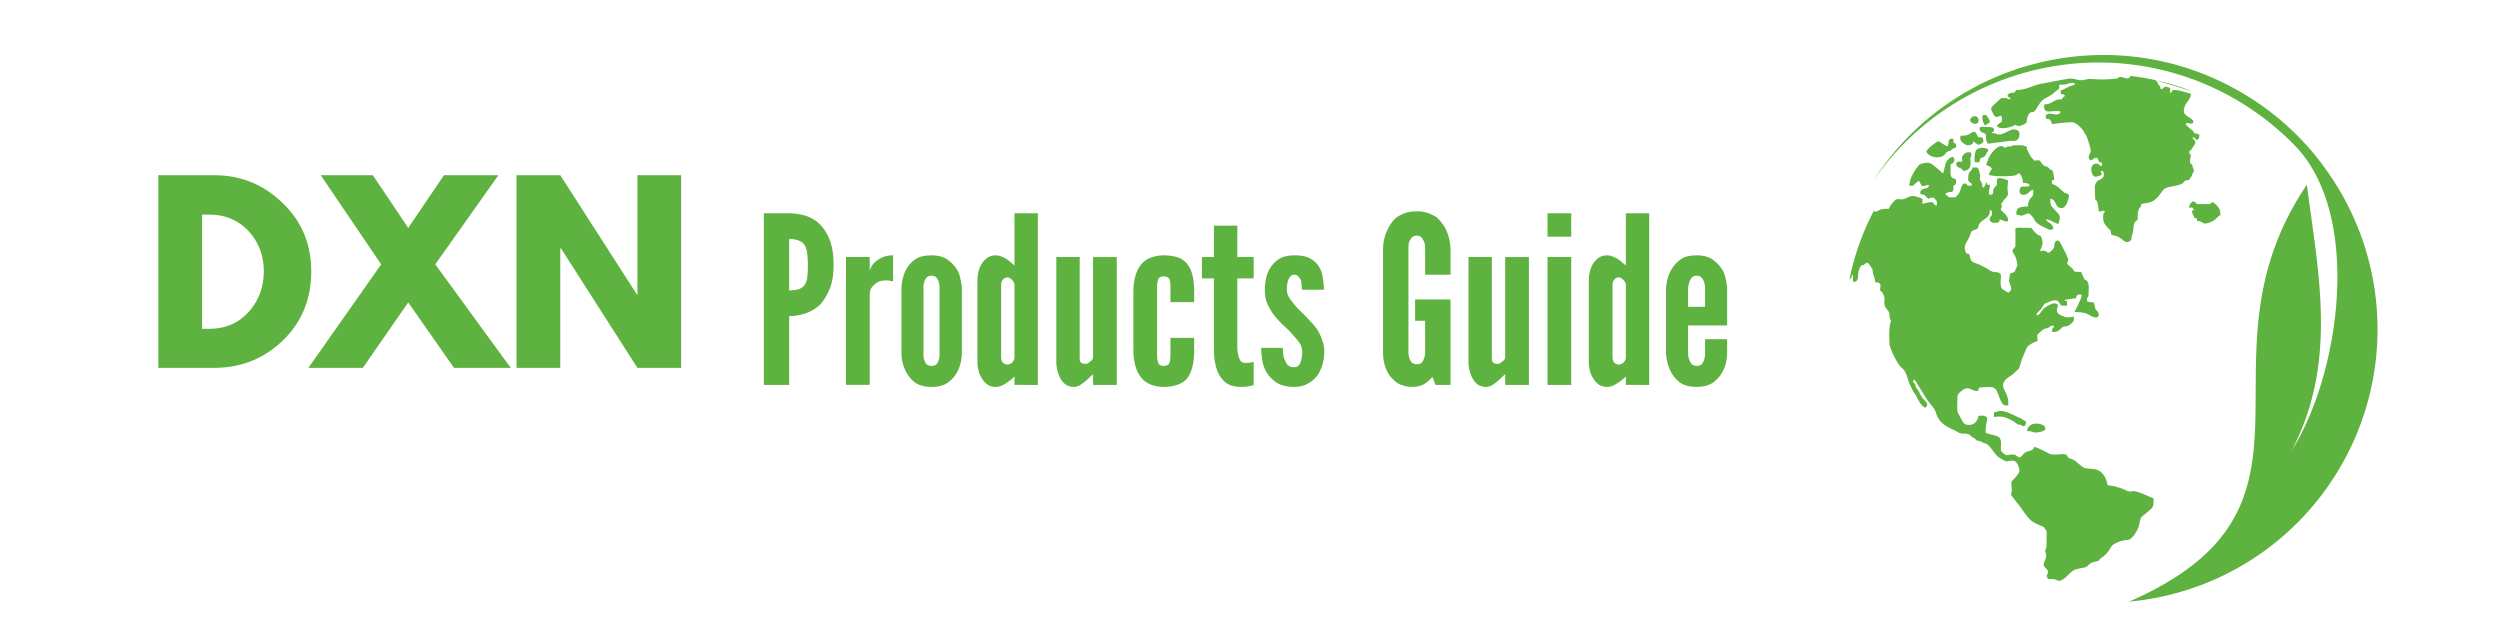
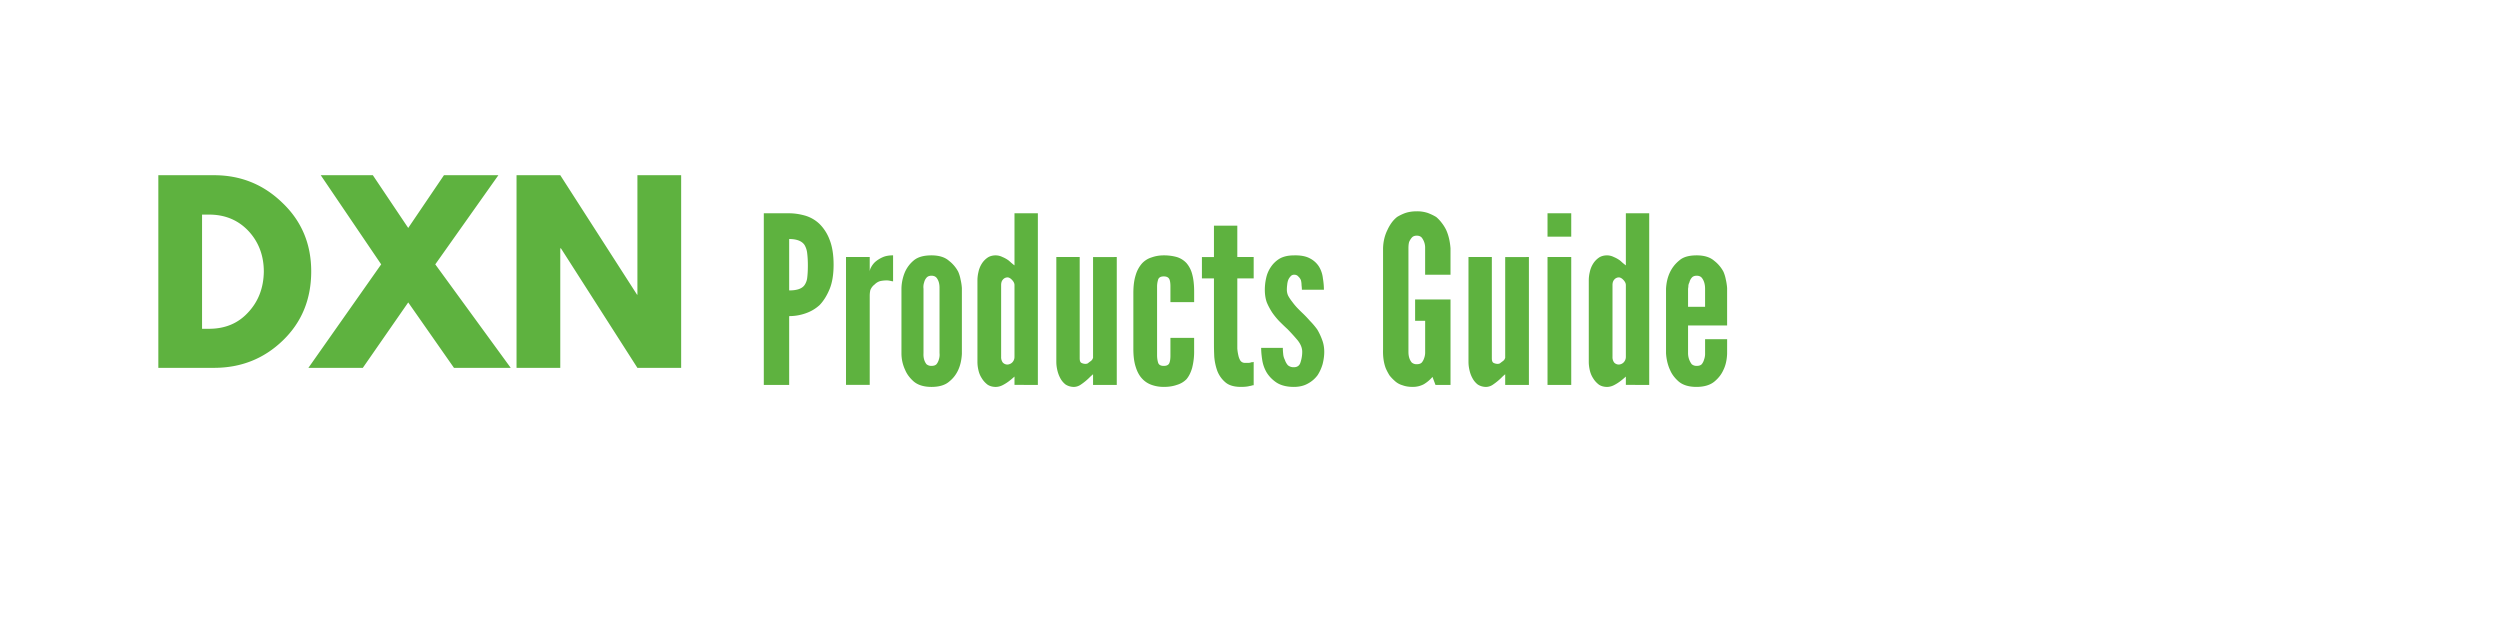
<svg xmlns="http://www.w3.org/2000/svg" width="156" height="40" version="1.0" viewBox="0 0 116.88 30">
  <defs>
    <clipPath id="a">
-       <path d="M87 2h24.879v26.453H87Zm0 0" />
-     </clipPath>
+       </clipPath>
    <clipPath id="b">
-       <path d="M86.477 3H104v25H86.477Zm0 0" />
-     </clipPath>
+       </clipPath>
  </defs>
  <g clip-path="url(#a)">
-     <path fill="#5eb23f" fill-rule="evenodd" d="M99.582 28.156c10.227-4.468 2.742-11.261 8.32-19.515.496 3.957 1.489 8.25-.707 12.437 2.243-3.539 3.332-10.976.149-14.262a12.928 12.928 0 0 0-2.883-2.226c-5.82-3.293-13.125-1.543-16.848 3.863 3.645-5.68 11.137-7.582 17.078-4.21 1.211.683 2.266 1.538 3.153 2.51.281.306.543.622.781.95a12.791 12.791 0 0 1 .918 14.02 12.773 12.773 0 0 1-9.961 6.433" />
-   </g>
+     </g>
  <g clip-path="url(#b)">
-     <path fill="#5eb23f" fill-rule="evenodd" d="M92.73 5.39c-.039.18.02.364.102.477a.794.794 0 0 0 .234-.156c-.004-.121-.054-.129-.105-.227-.07-.129-.078-.101-.23-.093Zm-.46.376c.097.05.199.05.253-.055.079-.277-.222-.356-.351-.172-.074.113 0 .18.098.227Zm-.114 1.632c.028-.101.055-.02.035-.25-.14-.046-.25-.023-.347.082-.156.168-.031.196-.082.336-.125.02-.106-.027-.242.02-.098.25.117.23.226.324.043.031.059.063.098.094.449-.066.289-.508.312-.606Zm.824-.418c-.128-.039-.277-.125-.511.008-.11.055-.121.344-.121.465l.007.137.215.012c.082-.325.047-.137.246-.286.07-.058.063-.105.106-.168.066-.097.062-.035.058-.168Zm-.093-.664c0 .223-.008.254.086.41l1.05-.136c.133-.012.426.094.426-.344 0-.121-.117-.187-.261-.187-.247 0-.524.308-.79.222-.14-.047.004-.023-.203-.05l-.047-.012c.059-.13.11.043.11-.145 0-.12-.14-.125-.254-.129-.125-.004-.234-.02-.336-.008-.129.02-.098.153-.016.223.07.063.184.063.235.156Zm-1.192.036c-.039.175-.011.253.215.406.047.039.137.05.215.031.176-.047.16-.14.164-.176l.23.168c.22-.062.31-.144.196-.347l-.2-.016c-.078-.137-.097-.34-.324-.195-.164.105-.25.129-.496.129Zm-1.597.734c.062.242.504.344.738.23.176-.086.133-.187.3-.238.137-.035.071-.023.165-.094.054-.043.148-.062.191-.101-.004-.18-.027-.16-.144-.227.023-.066.02-.043.004-.164-.301-.012-.157.149-.274.363l-.273-.156c-.118-.09-.14-.12-.285-.015-.133.101-.368.261-.422.402Zm5.46 12.812c-.171-.097-.683-.171-.753.274.12.023.117-.016.23.035.215.082.5-.004.625-.098 0-.082-.012-.16-.101-.21Zm-.796-.175c-.094-.035-.153-.094-.258-.149-.09-.043-.2-.086-.281-.129-.75-.355-.696-.16-.965-.156v.223c.387-.028.457-.04.883.187.246.133.144.164.296.176l.055.004c.031.008.25.219.27-.156Zm7.629-9.989c.105-.027.132-.058.218.063-.015.07.028.031-.09.062.075.399.094.09.11.336.14.028.101-.004.14.145.352.05.2.12.38.12.117 0 .324-.097.398-.144.105-.066.219-.214.308-.246 0-.21-.039-.32-.156-.441-.3-.309-.234-.078-.379-.078h-.53c-.126 0 .019-.09-.25-.125-.087.117-.126.11-.15.308Zm-4.61-2.757c.043.27-.207.293-.02.52.18-.013.11-.099.317-.118.024.039.035.039.055.086.027.07-.004.055.043.101.074.079.187-.007.125.2-.16-.016-.094-.11-.246-.11-.383 0-.243.614-.051.614.129 0 .191-.047.289-.086 0-.106-.008-.106-.05-.176h.124c.14.437-.25.34-.328.547-.016.05-.059.09-.059.152.008 1.063.04.43.137.836.02.09.04.25.047.36.133-.008.172-.06.285-.024-.008.07-.082.094-.082.226 0 .286.031.332.207.543.055.063.114.09.14.153.06.18-.046.172.204.23.434.106.426.465.77.203.003-.25.085-.32.097-.52.008-.245.047-.331.203-.433 0-.156-.015-.293.028-.43.062-.19.093-.074.148-.308.258-.05.422-.043.613-.188.243-.183.344-.425.43-.492a.762.762 0 0 1 .059-.039c.125-.074.293-.086.46-.125.637-.129.266-.265.649-.265.043-.079.094-.121.133-.2.05-.09.039-.16.117-.218l-.074-.227c-.028-.168-.047-.05-.114-.172-.023-.094.04-.3.032-.355-.02-.117-.067.011-.067-.125 0-.102.032-.074.051-.09.035-.043.047-.047.043-.043.024-.024-.004.004.024-.04.03-.05.011-.034.054-.089.242-.316.016-.262-.023-.46.117.01.09.089.215.136.086-.082.109-.102.097-.262-.36-.082-.16-.055-.37-.234-.013-.008-.43-.297-.165-.297.106 0 .145.07.242 0 .098-.121-.156-.238-.203-.278-.09-.066-.222-.136-.222-.277 0-.394.328-.508.332-.808-1.176-.372-.758-.067-.98-.051l.007-.227c-.34-.117-.16-.05-.426.063-.058-.078-.008-.051-.055-.137-.03-.066-.035-.043-.07-.098-.027-.043-.035-.086-.058-.113-.036-.047-.067-.039-.09-.082l1.761.531c-.93-.36-1.906-.61-2.93-.73.005.004.012.004.012.004-.109.23-.332.047-.437.047-.191 0-.047.054-.262.078-.39.05-.777.043-1.16.015-.207-.011-.332.086-.55.051-.15-.023-.27-.086-.438-.066-.457.062-.848.156-1.297.234-.438.074-.734.3-1.203.3-.086.098-.02.118-.188.13-.12.011-.183.035-.222.133.058.12.101.046.144.168-.215.003-.105-.055-.234-.055h-.196a5.552 5.552 0 0 0-.421.387c-.094.097-.055.156.004.285.14.3.21.218.378.148.09.102.067.063.063.281-.074.055-.172.114-.238.188.004.004.023.035.03.043.157.168.727.016.837-.086.125.059.11.094.281.035.398-.144.176-.203.324-.476.09-.165.102-.13.239-.16.156-.036.234-.481.59-.653.222-.105.296-.176.488-.332.144-.117.125-.059.132-.285.118-.008.223.012.372-.035.097-.032.242-.082.351-.032-.004.102.012.059-.148.114-.188.062-.325.164-.504.215l.004.175c.09.004.144.012.187.075-.043.101-.058.003-.14.168-.348 0-.38.144-.649.222-.11.031-.183-.012-.183.094 0 .453.425.152.78.262-.097.254-.429.062-.573.101-.059.016-.09.055-.133.082.011.239.07.13.183.184.067.027.086.152.125.219.309-.043.618-.086.934-.086.203 0 .508.34.578.492.043.09.02.039.067.105.054.078.203.59.218.657ZM94.43 8.105c.12.094.183.274.183.457.121 0 .313.012.313.13-.086.074-.27.007-.399.058-.097.063-.136.387.137.367.25-.023.262-.242.43-.23.027.437-.106.23-.223.582-.02.066-.008.105-.02.191-.394.02-.55.035-.55.371.363.117.246.035.586-.05.425.324.086.37.793.687.156.07.215.129.36.043-.04-.3-.325-.297-.345-.445.22.015.36.164.575.214.148-.425.027-.433-.114-.601-.219-.258-.27-.227-.258-.578.309.05.204.445.536.437.242-.004.347-.57.336-.586-.063-.144-.122-.062-.227-.144l-.203-.184c-.387-.324-.367-.086-.371-.39.066-.004.082-.008.113-.028 0-.015-.066-.48-.098-.426-.004.008-.023-.011-.035-.02-.129-.07-.066-.038-.148-.12-.114-.098-.114-.008-.227-.11-.203-.19-.094-.273-.426-.207-.035-.054-.074-.085-.125-.136-.066-.078-.14-.246-.191-.344-.062-.125-.039-.016-.035-.18-.352-.09-.04-.062-.61-.062-.105 0-.035.047-.222.054-.047.004-.055-.003-.102.012-.062.02.016.012-.097.059-.23-.297-.645.226-.754.465-.032.062-.09.265-.121.312.14.113.16.035.273.2-.086.148-.082.054-.144.285.324.074.793.078 1.14.035.211-.028.145-.067.27-.118Zm-2.004 4.223c.238.082.449.203.656.336.195.125.356.012.484.16.07.164-.113.61.149.75l.207.121c.293-.144.043-.363.043-.593l.039-.227c.043-.133-.016-.059.113-.11.156-.05.106-.074.18-.222.082-.152.062-.125.027-.32-.062-.348-.277-.422-.164-.567.113-.14.106-.062.102-.316 0-.137.004-.274 0-.41 0-.336-.117-.27.746-.262.058.086.219.262.289.312.101.06.129.02.18.137.144.332-.047.508-.059.633.086 0 .152-.027.207-.012.156.043.145.188.355-.035.18-.187.047-.258.157-.39.144-.18.27.12.316.226.07.145.152.266.211.418.008.023.016.043.023.07.02.051.036.055.043.082.043.16-.175.16.102.375.09.067.133.145.203.23l.305.016.101.23c.012.028.024.067.04.09.082.106-.008.005.066.048.055.035.035.007.066.054.125.157.07.426.07.653 0 .14-.09.07-.07.293.137.05.125.043.301.047.047.12.043.043.07.214.016.121.043.125.11.204.11.128.094.332-.114.289-.324-.075-.25-.247-.949-.247.035-.12.102-.187.145-.3.058-.14.195-.38.183-.508-.23-.05-.242.066-.265.16-.067.008-.5.063-.54.086.032.039.067.043.126.043l-.004.223c-.344 0-.246-.004-.395-.184-.101-.129-.308-.055-.445.004-.219.086-.223.078-.332.273-.09.16-.242.18-.254.356.207-.02.176-.219.426-.383.097-.066.34-.219.472-.168.262.094-.113.273.153.5.058.047.136.059.199.094.188.082.3.054.496.011 0 .243.008.2-.121.329a.452.452 0 0 1-.3.136c-.138.02-.157.094-.263.172-.132.09-.132.086-.328.086-.043-.234.079-.117.079-.289-.25-.02-.118.059-.32.113-.114.032-.169.04-.25.114l-.188.172c-.043.078-.004.21-.004.316a1.234 1.234 0 0 0-.375.18c-.164.12-.137.16-.227.355-.054.133-.113.246-.164.418-.133.45-.09.3-.328.54-.133.132-.375.237-.469.401-.195.34.196.473.192 1.024l-.004.094c-.07 0-.145 0-.2-.02-.097-.035-.199-.305-.238-.414-.148-.402-.148-.488-.933-.394l-.032.14c-.285.043-.289-.113-.535-.113-.136 0-.441.25-.441.371 0 .816-.07.598.168 1.047.062.113.11.246.246.281.305.07.527-.113.574-.414.274 0 .223-.031.41.082-.011.23-.078.266-.078.703.149.094.395.11.567.184.21.094.144.379.144.652.031.059.11.129.156.16.102.09.114.059.239.047.406-.047.234.059.504.125.109-.066.148-.195.308-.265.067-.024.149-.047.219-.07.25-.095-.11-.313.633.05l.203.105c.234.11.648-.035.797.055.097.059.031.074.105.137.059.043.2.062.328.156.094.074.356.309.426.324.344.086.719-.058.977.47.195.413-.078.292.394.382.098.016.156.043.262.074.394.121.328.2.613.16.223-.035.781.266.988.34 0 .485-.05.41-.332.676-.105.094-.222.148-.265.242-.031.047-.07.309-.106.402-.074.215-.23.477-.418.594-.101.067-.359-.02-.785.258-.117.078-.125.281-.46.555-.063.047-.094.05-.141.101-.09.102-.004.078-.157.114-.496.093-.3.265-.691.312-.117.02-.313.063-.395.113-.21.13-.308.313-.488.41-.043.028-.004 0-.043.032-.031.02-.113.086-.297-.004-.117-.055-.254-.012-.386-.047-.012-.203-.094-.012-.012-.207.047-.113.047-.164-.024-.238-.187-.196-.183-.196-.074-.446.125-.3-.05-.297.024-.504.023-.058.023-.007.035-.117l.012-.699c-.02-.086.003-.008-.043-.07-.094-.125-.055-.13-.22-.196-.523-.214-.562-.32-.874-.742-.047-.062-.067-.11-.11-.16-.652-.82-.335-.402-.398-.902a2.19 2.19 0 0 1-.004-.278c.106-.093.371-.355.371-.507 0-.149-.133-.461-.289-.461-.46 0-.203.12-.648-.141-.262-.156-.387-.566-.664-.668-.102-.031-.102-.031-.188-.078-.101-.055-.129-.027-.203-.059-.07-.035-.05-.07-.144-.12-.11-.063-.079-.028-.16-.114-.106-.11-.266-.078-.41-.09-.134-.012-.22-.11-.348-.16-.372-.16-.723-.367-.836-.766-.075-.27-.27-.425-.418-.64l-.559-.895c-.062-.082-.012-.035-.086-.058-.027.09-.02.101.031.164.125.16.016.16.121.242l.11.176c.039.085.078.152.137.25.09.14.378.296.16.472-.223-.031-.39-.496-.508-.656-.086-.117-.14-.25-.203-.375-.117-.227-.168-.648-.38-.809-.222-.16-.597-.957-.597-1.156 0-.305-.035-.605.031-.914.02-.105.067-.09.008-.215-.097-.207.043-.23-.144-.46-.262-.321-.035-.423-.184-.708a.351.351 0 0 0-.121-.16c-.113-.086.176-.41-.258-.41 0-.164-.101-.348-.12-.524-.016-.093.015-.062-.036-.136l-.14-.203c-.094-.086-.126-.043-.192.011-.098.086-.055.028-.137.063-.082.035-.113.16-.14.242-.086.262.043.473-.239.543-.082-.145.016-.273-.07-.363-.047.273-.102.125-.145.312.23-1.191.637-2.32 1.192-3.36a.185.185 0 0 0-.016.095c.086.054.188-.047.29-.082.136-.043.23-.028.394-.04.039-.062.043-.097.078-.16.039-.062.082-.097.121-.144.172-.192.203-.137.426-.137.133 0 .336-.156.46-.16.098 0 .29.05.388.098.074.027.062.02.109.062l-.024.195c.051.024.239-.062.446-.062.101 0 .078.082.152.133.035.023.04.02.086.027.004-.187.04-.164-.066-.285-.098-.11-.043-.082-.196-.082-.101 0-.066.137-.234-.047-.137-.152-.117-.055-.27-.133-.027-.152.055-.207.176-.242.176-.043.14-.027.246-.148-.144-.07-.164.054-.367.011-.058-.078 0-.004-.027-.066l-.11-.18c-.062.09-.101.078-.183.164-.074.082-.102.102-.25.07-.012-.292.246-.738.449-.956.078-.082.297-.11.426-.11.117 0 .304.16.367.211.066.055.102.094.156.137l.082.066c.063.067-.023.047.094.067.004-.004.008-.016.008-.012.012.047.012-.027.012-.035.054-.164.066-.328.14-.489.063-.117.367-.37.367-.085 0 .109-.074.183-.172.207 0 .148-.007.324 0 .468.016.309.336.102.247.418-.02.082-.07.098-.13.137.067.344-.093.25-.245.3l-.047.02-.02.008-.027.02-.016.008s-.008.003-.012.007c.028.063.13.114.184.168l.293-.004c.09-.093.148-.136.211-.289.062-.152.055-.23.168-.355.234 0 .086.062.227.105.07 0 .199.008.152-.093-.016-.043-.164-.079-.164-.184 0-.438.086-.336.164-.473.078-.136-.008-.105.234-.105.098 0 .16.308.16.41 0 .184-.062.086.043.25.067.11.043.184.086.285.09-.031.133-.16.157-.254.02.016.027.02.03.02 0 .004 0 .011.013.035.007.02.011.047.019.07.074-.008.055-.027.113.004 0 .133-.086.309-.03.442.081.027.097.011.163-.024.016-.086.012-.172.05-.246.04-.09.095-.102.138-.172.039-.172-.157-.496.527-.215.004.114-.027.235-.027.336 0 .301.105.313-.133.54-.074.066-.059.105-.16.21.011.09.027.067.023.137-.008.074-.031.059-.043.148.117.153.367.282.336.524-.152.078-.18-.043-.383-.063-.043.168-.027.125-.215.149-.12.02-.238-.043-.254-.14-.03-.141.102-.15.102-.274 0-.094-.012-.149-.066-.192-.118.117.097.192-.336.48-.371.255-.117.352-.375.446-.297.113-.121.07-.352.477-.113.21-.215.34-.074.629.14.078.117-.051.168.144.05.215.09.266.297.332" />
-   </g>
+     </g>
  <path fill="#5eb23f" d="M7.35 8.2h2.608c1.25 0 2.317.433 3.204 1.297.894.855 1.343 1.921 1.343 3.203 0 1.304-.445 2.383-1.328 3.234-.886.856-1.96 1.281-3.219 1.281H7.35Zm2.046 7.187h.328c.75 0 1.36-.254 1.828-.765.477-.508.723-1.145.735-1.907 0-.757-.243-1.394-.72-1.906-.48-.508-1.093-.766-1.843-.766h-.328ZM23.842 17.215h-2.656l-2.141-3.062-2.125 3.062h-2.547l3.406-4.843L14.951 8.2h2.438l1.656 2.468L20.717 8.2h2.547l-2.953 4.172ZM26.161 11.622v5.593h-2.047V8.2h2.047l3.594 5.593h.016V8.2h2.047v9.015H29.77l-3.578-5.593ZM35.686 9.982v8.032h1.187v-3.22c.25 0 .5-.038.75-.124.25-.082.473-.211.672-.39.188-.196.344-.446.47-.75.124-.301.187-.68.187-1.141 0-.47-.063-.86-.188-1.172a2.052 2.052 0 0 0-.469-.735 1.654 1.654 0 0 0-.672-.39c-.25-.07-.5-.11-.75-.11Zm1.187 3.61v-2.406c.352 0 .594.093.72.28a.958.958 0 0 1 .124.391c.02.157.031.344.031.563 0 .23-.011.422-.03.578a.754.754 0 0 1-.126.344c-.117.168-.355.25-.719.25ZM41.736 13.17V11.95c-.199 0-.367.031-.5.094-.136.062-.25.137-.343.219a.927.927 0 0 0-.188.25.483.483 0 0 0-.062.187v-.672h-1.11v5.985h1.11v-4.157c0-.093.007-.187.03-.28a.593.593 0 0 1 .204-.266.57.57 0 0 1 .266-.157c.101-.02.203-.03.297-.03.05 0 .097.007.14.015.051.011.102.023.156.03ZM44.956 16.56v-3.078a2.53 2.53 0 0 0-.062-.406 1.66 1.66 0 0 0-.11-.36 1.576 1.576 0 0 0-.437-.515c-.187-.164-.46-.25-.812-.25-.368 0-.641.078-.829.235a1.486 1.486 0 0 0-.421.562 2.085 2.085 0 0 0-.157.766v3.015a1.837 1.837 0 0 0 .172.782c.082.199.219.382.406.546.196.164.473.25.829.25.363 0 .64-.086.828-.25.363-.289.562-.722.593-1.296Zm-1.046-3.046v3.015a.702.702 0 0 1-.032.297.577.577 0 0 1-.11.219c-.054.055-.132.078-.233.078a.34.34 0 0 1-.235-.078c-.105-.133-.152-.305-.14-.516v-3.015a.658.658 0 0 1 .03-.297.504.504 0 0 1 .11-.219c.051-.062.13-.094.235-.094.101 0 .18.032.234.094.101.125.148.297.14.516ZM48.512 18.014V9.982h-1.094v2.438c-.055-.04-.105-.082-.156-.125-.043-.04-.086-.078-.125-.11a1.404 1.404 0 0 0-.281-.156.724.724 0 0 0-.313-.078c-.156 0-.289.04-.39.11a.962.962 0 0 0-.266.28 1.188 1.188 0 0 0-.156.391 1.695 1.695 0 0 0-.047.375v3.829c0 .125.015.257.047.39.03.137.082.262.156.375.07.117.16.215.265.297.102.07.235.11.391.11a.724.724 0 0 0 .313-.079c.101-.05.195-.11.28-.172.095-.07.188-.148.282-.234v.39Zm-1.094-4.672v3.36c0 .105-.039.194-.11.265a.346.346 0 0 1-.218.094.296.296 0 0 1-.219-.094.42.42 0 0 1-.078-.266v-3.36c0-.1.023-.187.078-.25a.285.285 0 0 1 .219-.109c.07 0 .144.043.219.125.07.075.109.153.109.235ZM51.095 12.03v4.718a.525.525 0 0 1-.047.094l-.047.047a3.472 3.472 0 0 0-.125.093c-.03.032-.078.047-.14.047a.416.416 0 0 1-.188-.047c-.054-.03-.078-.101-.078-.218v-4.735h-1.094v4.907c0 .125.016.257.047.39.032.137.078.262.14.375a.915.915 0 0 0 .25.297c.114.07.243.11.392.11a.584.584 0 0 0 .296-.094 2.776 2.776 0 0 0 .47-.39l.124-.11v.5h1.11v-5.985ZM54.091 16.639v-3.235c0-.101.016-.207.047-.312.031-.102.117-.156.266-.156.125 0 .207.039.25.109.039.062.062.184.062.36v.734h1.11v-.485c0-.332-.032-.61-.094-.828a1.282 1.282 0 0 0-.266-.515 1.035 1.035 0 0 0-.453-.282 2.239 2.239 0 0 0-.61-.078c-.199 0-.386.031-.562.094-.18.055-.328.148-.453.281a1.43 1.43 0 0 0-.297.547c-.074.23-.11.512-.11.844v2.61c0 .335.036.616.11.843.07.23.172.414.297.547.125.137.273.234.453.297.176.062.363.093.563.093.226 0 .43-.03.609-.093.176-.051.328-.14.453-.266.113-.133.203-.312.266-.531a3.06 3.06 0 0 0 .093-.828v-.578h-1.109v.828c0 .18-.023.304-.062.375-.043.074-.125.11-.25.11-.149 0-.235-.052-.266-.157a1.232 1.232 0 0 1-.047-.328ZM57.846 10.56h-1.093v1.47h-.563v1h.563v3.062c0 .18.004.383.015.61.02.23.067.448.141.655.082.211.207.387.375.532.164.144.41.218.734.218.176 0 .317-.015.422-.046.031 0 .055-.008.078-.016a.263.263 0 0 1 .094-.016v-1.093a.165.165 0 0 1-.078.015.164.164 0 0 0-.063.016.375.375 0 0 1-.125.015h-.14a.249.249 0 0 1-.219-.109.792.792 0 0 1-.094-.25 2.08 2.08 0 0 1-.047-.312v-3.282h.766v-1h-.766ZM60.868 13.56h1.031c0-.164-.015-.343-.047-.53a1.331 1.331 0 0 0-.171-.532 1.08 1.08 0 0 0-.438-.406c-.187-.102-.437-.149-.75-.14-.273 0-.496.054-.672.155a1.296 1.296 0 0 0-.406.391 1.44 1.44 0 0 0-.219.516 2.448 2.448 0 0 0-.062.547c0 .218.03.418.093.593.07.168.157.325.25.47.102.147.211.28.329.405.125.125.253.25.39.375.164.168.32.34.469.516.144.18.219.36.219.547 0 .168-.028.328-.078.484-.043.156-.149.235-.313.235a.408.408 0 0 1-.281-.094.715.715 0 0 1-.14-.25.714.714 0 0 1-.079-.281 2.745 2.745 0 0 1-.016-.282h-1.015c0 .157.015.34.047.547.03.211.097.406.203.594.113.187.27.351.469.484.207.133.476.203.812.203.258 0 .477-.054.656-.156.188-.101.336-.234.453-.39.102-.157.18-.329.235-.516.05-.195.078-.39.078-.578 0-.196-.031-.38-.094-.547a2.785 2.785 0 0 0-.234-.5 3.435 3.435 0 0 0-.344-.406 5.469 5.469 0 0 0-.36-.375 7.542 7.542 0 0 1-.25-.25 3.003 3.003 0 0 1-.218-.266 1.955 1.955 0 0 1-.188-.281.667.667 0 0 1-.062-.281c0-.07.004-.149.016-.235a.862.862 0 0 1 .046-.219.566.566 0 0 1 .11-.171.207.207 0 0 1 .172-.079c.082 0 .144.028.187.079.05.043.094.101.125.171.02.075.031.153.031.235.008.074.016.148.016.219ZM66.636 12.857h1.188v-1.234c-.024-.32-.09-.61-.203-.86a1.82 1.82 0 0 0-.204-.327 1.635 1.635 0 0 0-.265-.282 2.417 2.417 0 0 0-.39-.187 1.59 1.59 0 0 0-.516-.078c-.2 0-.375.027-.532.078a2.137 2.137 0 0 0-.39.187 1.38 1.38 0 0 0-.266.282 1.97 1.97 0 0 0-.187.328c-.125.25-.196.539-.204.86v4.733c-.011.336.032.625.125.875.051.118.11.227.172.329.07.093.157.183.25.265a.887.887 0 0 0 .36.203c.133.051.297.078.484.078.188 0 .36-.043.516-.125.156-.093.289-.207.406-.343l.14.375h.704v-4h-1.657v1h.47v1.453a.76.76 0 0 1-.048.297.604.604 0 0 1-.11.203c-.054.054-.132.078-.233.078a.34.34 0 0 1-.235-.078c-.105-.125-.156-.29-.156-.5v-4.844c0-.113.008-.21.031-.297.031-.07.07-.14.125-.203.051-.062.13-.094.235-.094.101 0 .18.032.234.094a.773.773 0 0 1 .156.5ZM70.383 12.03v4.718a.525.525 0 0 1-.046.094l-.047.047a3.472 3.472 0 0 0-.125.093c-.032.032-.078.047-.14.047a.416.416 0 0 1-.188-.047c-.055-.03-.079-.101-.079-.218v-4.735h-1.093v4.907c0 .125.015.257.047.39.03.137.078.262.14.375a.915.915 0 0 0 .25.297c.113.07.242.11.39.11a.584.584 0 0 0 .298-.094 2.776 2.776 0 0 0 .468-.39c.07-.063.114-.099.125-.11v.5h1.11v-5.985ZM72.364 9.982v1.094h1.11V9.982Zm0 8.032h1.11v-5.985h-1.11ZM77.123 18.014V9.982H76.03v2.438c-.055-.04-.106-.082-.157-.125-.043-.04-.086-.078-.125-.11a1.404 1.404 0 0 0-.281-.156.724.724 0 0 0-.312-.078c-.157 0-.29.04-.391.11a.962.962 0 0 0-.266.28 1.188 1.188 0 0 0-.156.391 1.695 1.695 0 0 0-.047.375v3.829c0 .125.016.257.047.39.031.137.082.262.156.375.07.117.16.215.266.297.101.07.234.11.39.11a.724.724 0 0 0 .313-.079c.102-.05.195-.11.281-.172.094-.07.188-.148.282-.234v.39Zm-1.093-4.672v3.36c0 .105-.04.194-.11.265a.346.346 0 0 1-.219.094.296.296 0 0 1-.218-.094.42.42 0 0 1-.078-.266v-3.36c0-.1.023-.187.078-.25a.285.285 0 0 1 .218-.109c.07 0 .145.043.22.125.07.075.109.153.109.235ZM80.77 15.873h-1.032v.656a.76.76 0 0 1-.047.297.577.577 0 0 1-.11.219c-.054.055-.132.078-.234.078a.34.34 0 0 1-.234-.078.858.858 0 0 1-.172-.516v-1.297h1.828v-1.75a2.53 2.53 0 0 0-.062-.406 1.66 1.66 0 0 0-.11-.36 1.576 1.576 0 0 0-.437-.515c-.188-.164-.461-.25-.813-.25-.367 0-.636.078-.812.235-.387.312-.594.757-.625 1.328v3.015c.008.149.031.29.062.422.032.125.07.246.125.36.082.199.219.382.407.546.195.164.472.25.828.25.363 0 .644-.086.843-.25.188-.156.329-.336.422-.546.102-.207.16-.457.172-.75Zm-1.829-1.516v-.843c.008-.051.016-.102.016-.157a.427.427 0 0 1 .047-.14.504.504 0 0 1 .109-.219c.05-.062.129-.094.234-.094.102 0 .18.032.235.094.101.125.156.297.156.516v.843Zm0 0" />
</svg>